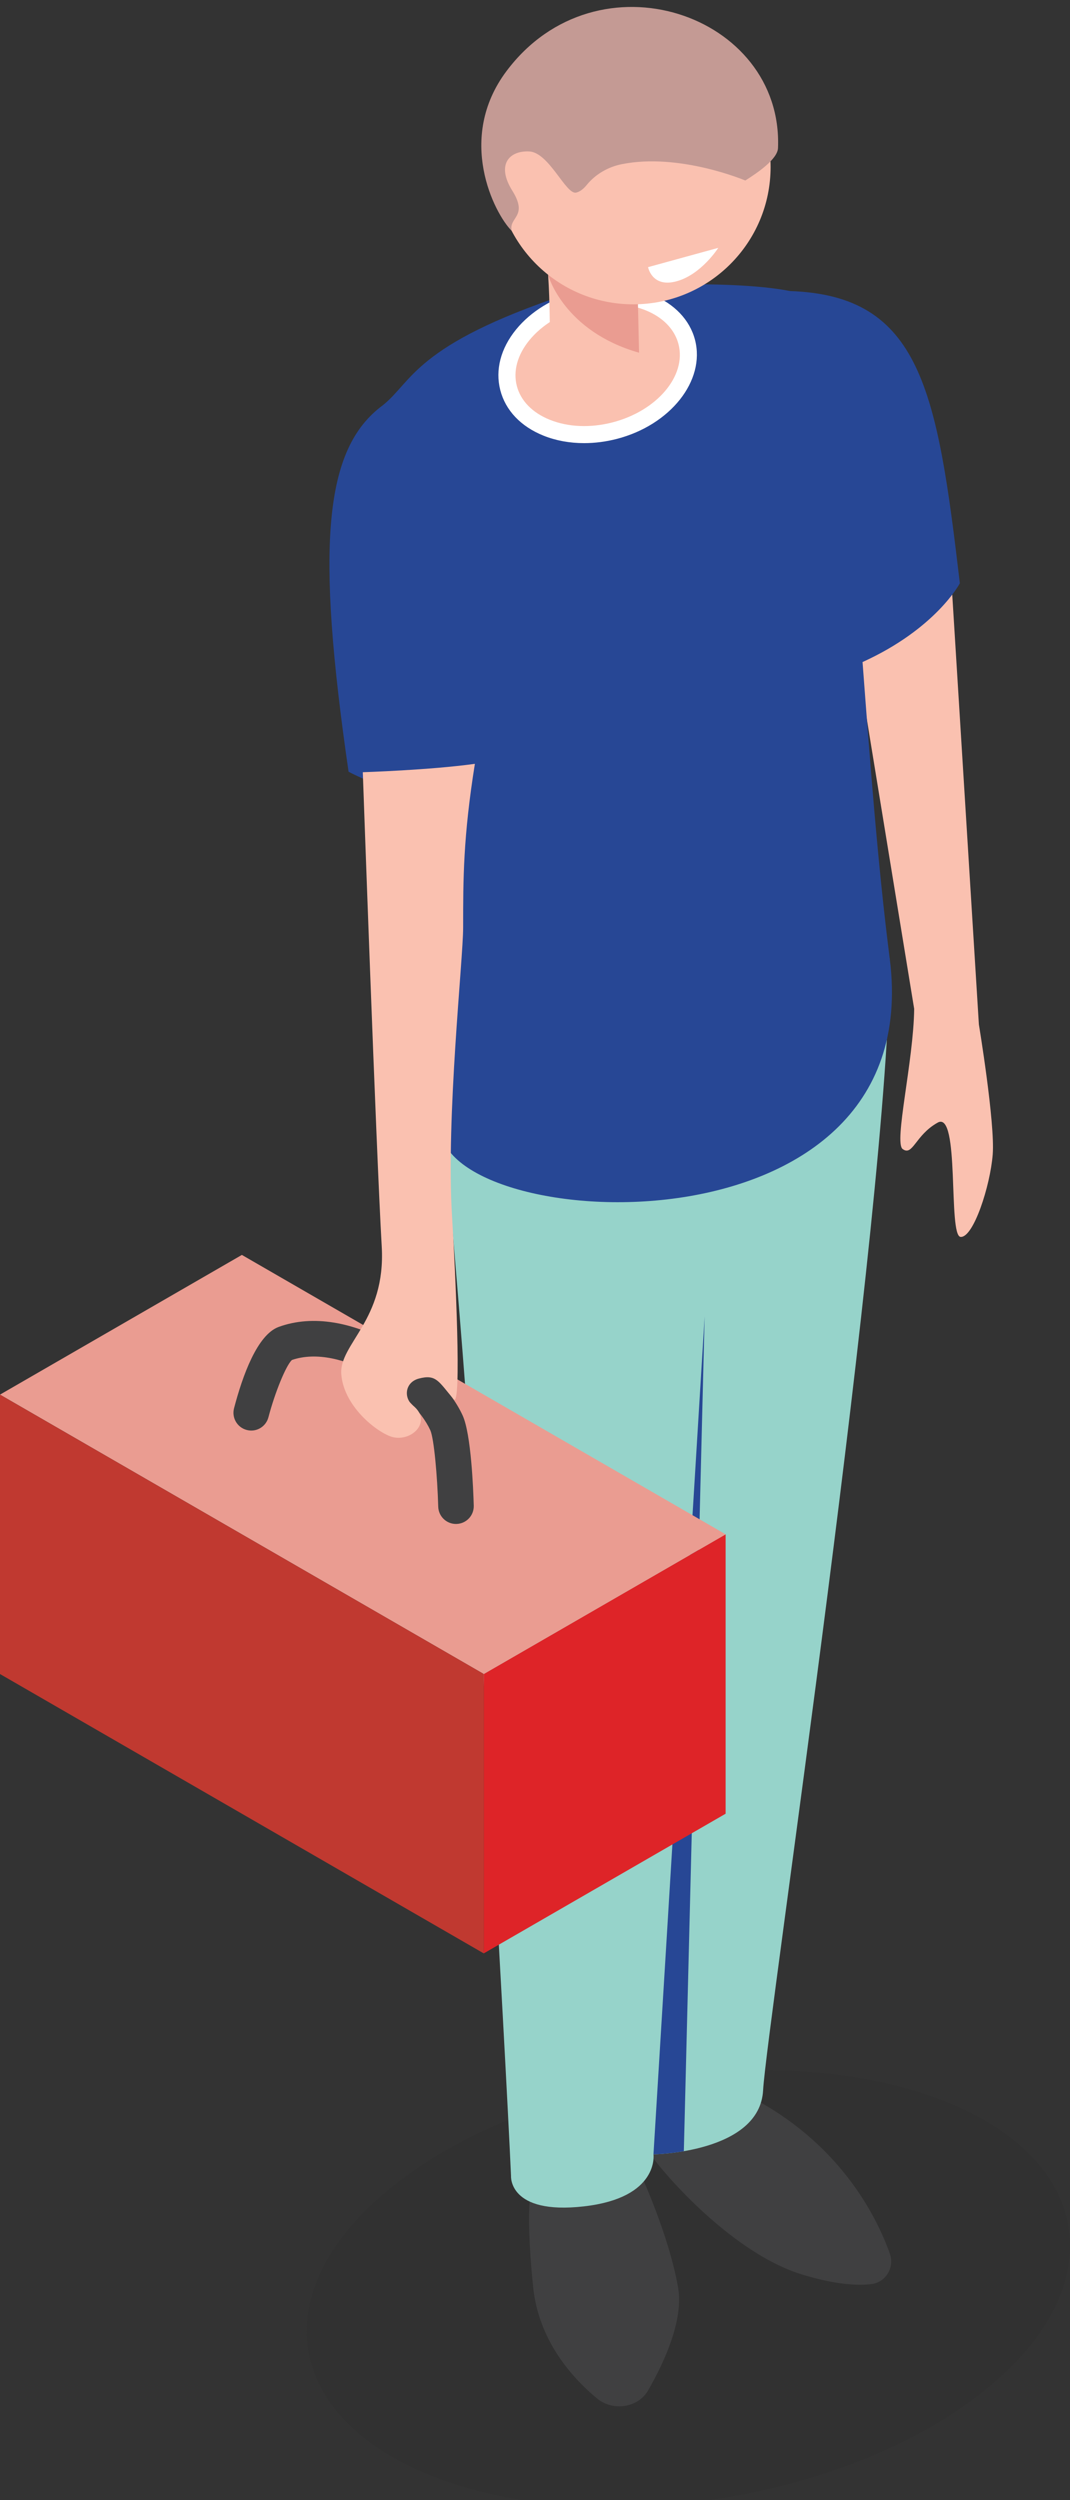
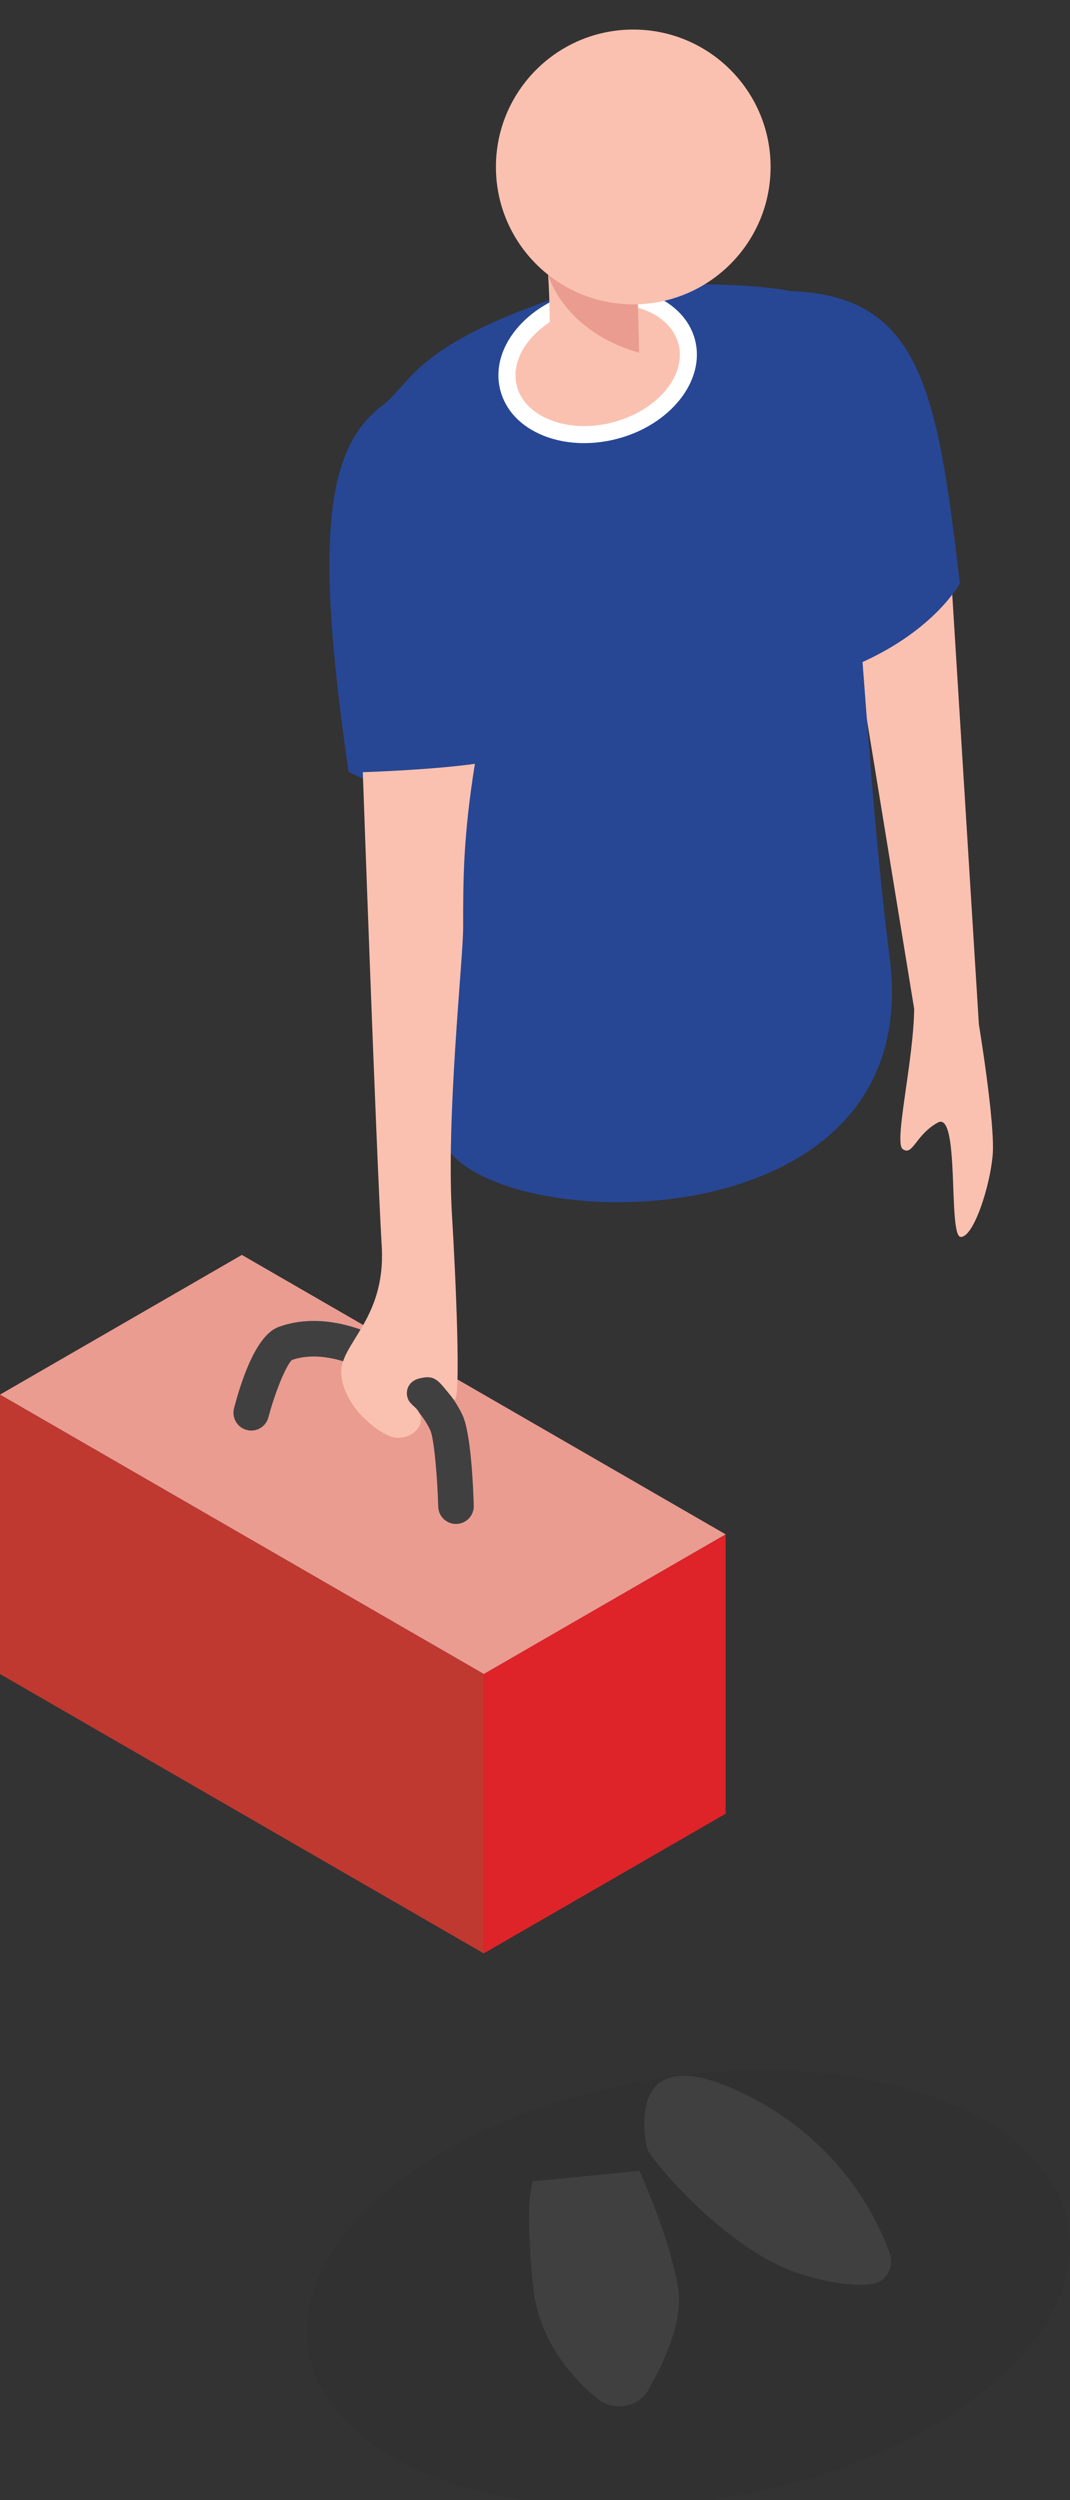
<svg xmlns="http://www.w3.org/2000/svg" version="1.1" id="Layer_1" x="0px" y="0px" width="135.633px" height="316.795px" viewBox="0 0 135.633 316.795" enable-background="new 0 0 135.633 316.795" xml:space="preserve">
  <rect x="0" y="0" width="135.633" height="316.795" fill="#333333" stroke="none" />
  <path opacity="0.1" fill="#231F20" enable-background="new    " d="M126.084,301.837c-15.932,13.811-46.229,19.713-67.675,13.168  c-21.443-6.537-25.914-23.035-9.98-36.85c15.932-13.813,46.231-19.705,67.676-13.17  C137.549,271.524,142.019,288.021,126.084,301.837z" />
-   <path fill="#404041" d="M82.045,272.31c0.556,1.385,10.097,13.002,19.634,15.904c4.151,1.264,6.94,1.428,8.766,1.215  c1.836-0.219,2.974-2.113,2.353-3.854c-1.642-4.621-6.348-14.248-18.305-20.181C78.308,257.374,82.045,272.31,82.045,272.31z" />
+   <path fill="#404041" d="M82.045,272.31c0.556,1.385,10.097,13.002,19.634,15.904c4.151,1.264,6.94,1.428,8.766,1.215  c1.836-0.219,2.974-2.113,2.353-3.854c-1.642-4.621-6.348-14.248-18.305-20.181C78.308,257.374,82.045,272.31,82.045,272.31" />
  <path fill="#404041" d="M81.036,275.079c0,0,3.764,8.068,4.922,14.814c0.705,4.116-1.765,9.461-3.802,13.002  c-1.258,2.201-4.463,2.692-6.475,1.026c-3.261-2.707-7.416-7.409-8.104-14.157c-1.156-11.375,0-13.363,0-13.363L81.036,275.079z" />
-   <path fill="#96D3CA" d="M56.402,144.847c0,0,1.557,17.33,2.65,31.884c1.09,14.554,4.998,82.611,5.725,98.982  c0,0-0.363,4.959,9.234,3.865c9.594-1.09,8.823-6.594,8.823-6.594s13.478-0.185,13.898-8.125  c0.426-7.943,16.051-112.142,16.051-143.387L56.402,144.847z" />
-   <path fill="#274795" d="M82.834,272.985c0,0,1.668-0.021,3.849-0.399l0,0l2.639-105.793L82.834,272.985z" />
  <path fill="#FAC1B0" d="M124.083,129.814l-3.431-55.352l-13.057,2.691l8.286,50.684c-0.073,6.584-2.584,16.926-1.465,17.758  c1.291,0.965,1.595-1.76,4.445-3.344c2.85-1.588,1.281,14.34,2.902,14.482c1.621,0.137,3.762-6.453,4.074-10.449  C126.148,142.29,124.083,129.814,124.083,129.814z" />
  <path fill="#274795" d="M121.67,73.911c-2.877-24.465-4.938-36.465-21.51-37.029c-7.852-1.564-24.924-0.732-28.422,0.434  c-19.193,6.398-19.443,11.043-23.221,14.043c-7.449,5.496-8.5,17.773-4.332,46.428c0,0,1.785,0.971,4.424,1.895  c3.813,14.363,7.855,29.625,7.24,42.947c-0.633,13.684,61.898,17.826,56.934-21.154c-1.543-12.105-2.52-25.293-3.447-37.584  C118.656,79.659,121.67,73.911,121.67,73.911z" />
  <path fill="#FAC1B0" d="M64.462,49.167c1.184,4.594,7.199,7.012,13.438,5.406c6.24-1.605,10.338-6.633,9.154-11.227  c-1.183-4.59-7.199-7.012-13.438-5.402C67.378,39.55,63.281,44.577,64.462,49.167z" />
  <path fill="#FFFFFF" d="M68.883,55.198c-2.866-1.152-4.806-3.199-5.466-5.762s0.051-5.289,2.002-7.684  c1.875-2.297,4.689-4.02,7.93-4.855c6.805-1.754,13.422,1.02,14.754,6.184c1.328,5.16-3.127,10.785-9.933,12.539  c-1.381,0.355-2.771,0.531-4.127,0.531C72.22,56.152,70.461,55.835,68.883,55.198z M73.888,38.991  c-2.798,0.719-5.209,2.188-6.793,4.129c-1.506,1.848-2.068,3.898-1.584,5.777l0,0c0.484,1.879,1.969,3.406,4.18,4.293  c2.324,0.938,5.142,1.055,7.94,0.336c5.65-1.457,9.408-5.898,8.377-9.906c-0.809-3.141-4.319-5.094-8.52-5.094  C76.329,38.527,75.113,38.679,73.888,38.991z" />
  <path fill="#FAC1B0" d="M80.806,36.296c0,0-0.193,0.906,0.196,8.07c0.123,2.254-7.766,4.359-9.805,2.32s-1.225-4.16-1.713-11.828  C68.997,27.191,80.806,36.296,80.806,36.296z" />
  <path fill="#EA9C91" d="M69.486,34.859c0,0,1.94,7.109,11.521,9.836l-0.146-6.461L69.486,34.859z" />
  <circle fill="#FAC1B0" cx="80.272" cy="21.154" r="17.409" />
-   <path fill="#C49A94" d="M94.474,22.874c0,0-8.351-3.547-15.675-2.066c-1.723,0.348-3.317,1.266-4.426,2.629  c-0.362,0.445-0.819,0.852-1.34,0.969c-1.299,0.297-3.426-5.094-5.949-5.215c-2.525-0.125-4.211,1.664-2.141,4.977  c2.07,3.313-0.504,3.34-0.074,5.094c-2.24-2.24-7.059-11.725-0.666-20.25c11.498-15.334,35.104-7.225,34.417,9.75  C98.566,20.163,96.04,21.884,94.474,22.874z" />
-   <path fill="#FFFFFF" d="M86.554,32.64l4.495-1.234c0,0-2.146,3.375-5.278,4.234c-3.133,0.863-3.621-1.789-3.621-1.789L86.554,32.64z  " />
  <polygon fill="#DE2428" points="91.98,229.822 61.32,247.522 61.32,212.12 91.98,194.421 " />
  <polygon fill="#EA9C91" points="61.32,212.12 0,176.718 30.66,159.015 91.98,194.421 " />
  <polygon fill="#C03930" points="61.32,247.522 0,212.122 0,176.722 61.32,212.12 " />
  <path fill="#404041" d="M57.8,193.108c-1.215,0-2.217-0.969-2.25-2.19c-0.109-3.854-0.537-8.666-1.004-9.687  c-2.246-4.914-11.322-11.043-17.545-8.901c-0.748,0.696-2.143,4.092-2.975,7.258c-0.316,1.205-1.547,1.931-2.75,1.608  c-1.205-0.313-1.926-1.547-1.609-2.75c1.086-4.153,2.949-9.313,5.654-10.305c8.895-3.252,20.277,4.56,23.324,11.217  c1.076,2.357,1.35,9.349,1.408,11.435c0.035,1.244-0.945,2.278-2.189,2.313C57.843,193.108,57.822,193.108,57.8,193.108z" />
  <path fill="#FAC1B0" d="M57.3,154.091c-0.775-12.641,1.408-32.418,1.408-36.572c0-6.113,0-11.43,1.488-20.732  c-5.719,0.797-14.207,1.063-14.207,1.063s1.682,47.656,2.4,60.111c0.539,9.347-5.426,12.33-5.127,16.181  c0.336,4.299,4.979,7.707,6.709,8c2.459,0.416,4.775-2.136,2.375-4.041c-1.207-0.959-1.029-2.947,0.75-3.418  c2.209-0.584,2.5,0.377,4.416,2.627C58.548,178.524,57.722,161.003,57.3,154.091z" />
</svg>